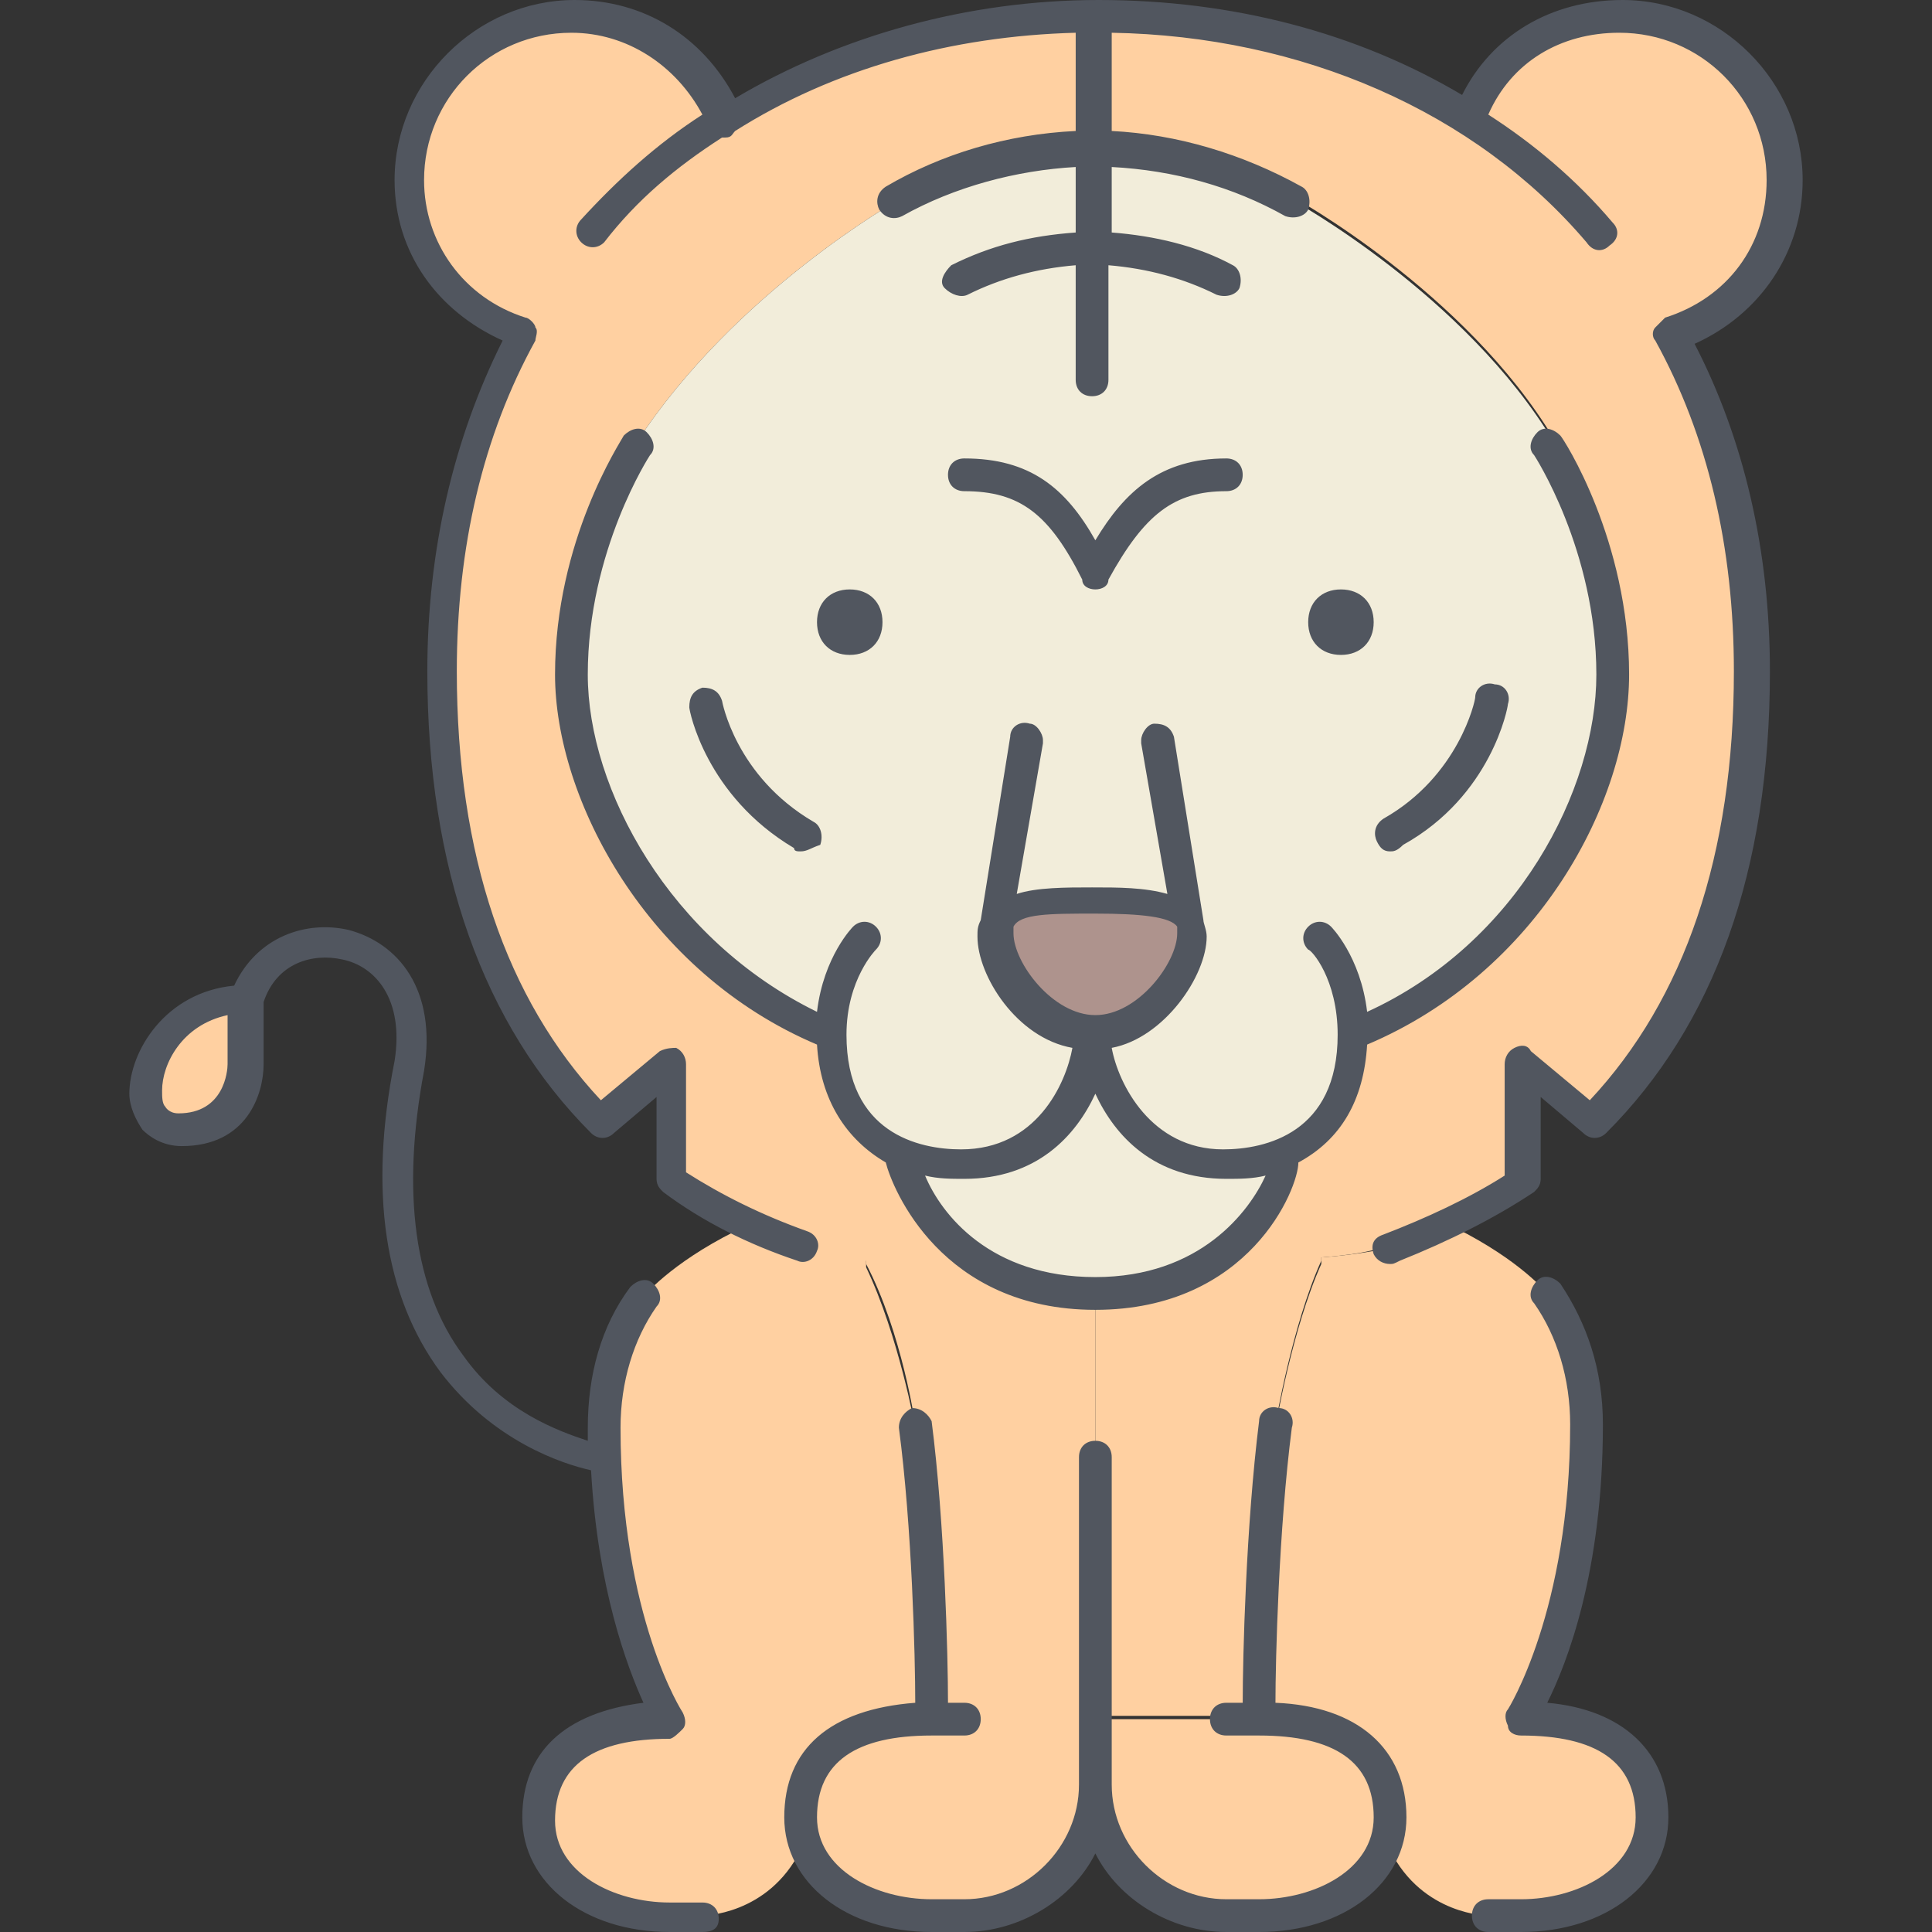
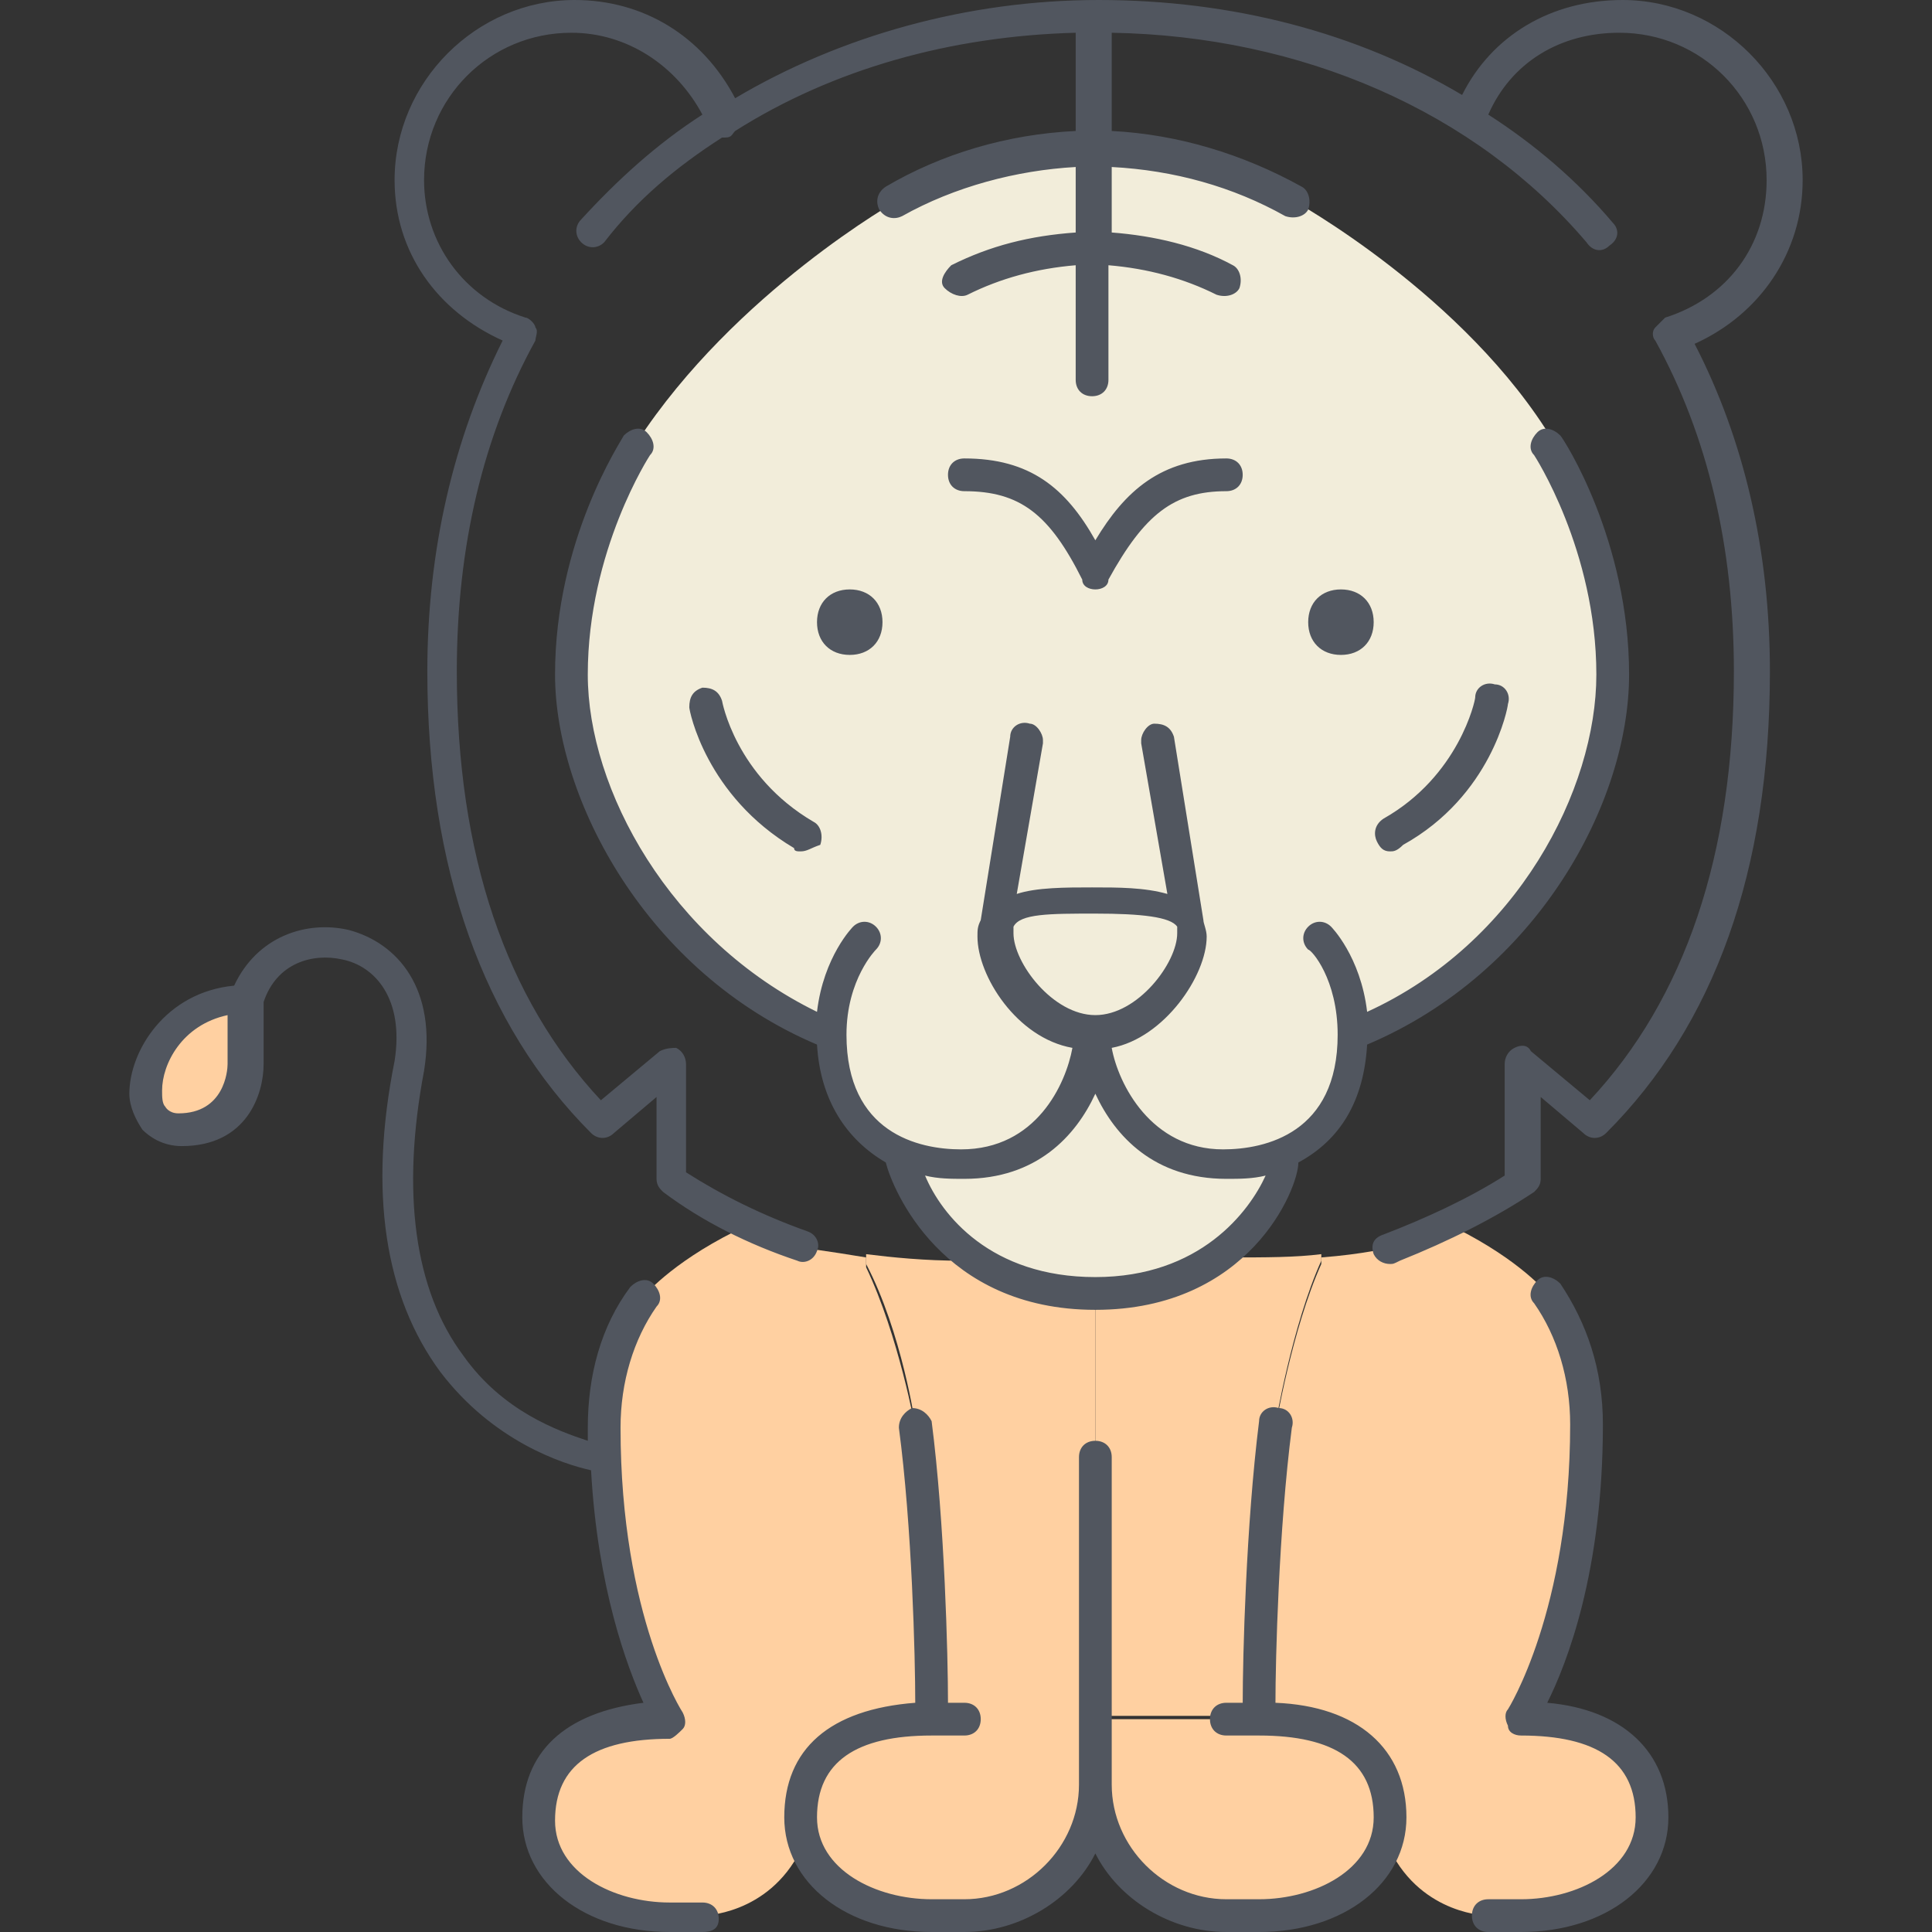
<svg xmlns="http://www.w3.org/2000/svg" height="800px" width="800px" version="1.1" id="Layer_1" viewBox="0 0 503.467 503.467" xml:space="preserve">
  <rect x="0" y="0" width="503.467" height="503.467" fill="#333333" stroke="none" />
  <g transform="translate(5 1)">
    <g>
      <path style="fill:#FFD0A1;" d="M169.507,447h68.267c-18.773,0-34.133,6.827-34.133,25.6c0,2.56,0.853,5.973,1.707,8.533h-1.707    c-8.533,17.067-25.6,17.067-25.6,17.067h-8.533c-18.773,0-34.133-10.24-34.133-25.6C135.374,453.827,150.733,447,169.507,447z     M203.64,324.12c0,0,6.827,0.853,17.067,2.56v2.56c8.533,17.92,12.8,41.813,12.8,41.813c4.267,32.427,4.267,76.8,4.267,76.8    h-68.267c0,0-17.067-25.6-17.067-76.8c0-14.507,4.267-25.6,10.24-34.133c0,0,6.827-8.533,23.893-17.067l0.853-1.707    C192.547,319.854,198.52,321.56,203.64,324.12z" />
      <path style="fill:#FFD0A1;" d="M245.454,327.534v-3.413c7.68,6.827,18.773,11.947,34.987,11.947V447h-42.667    c0,0,0-44.373-4.267-76.8c0,0-3.413-23.893-12.8-41.813v-2.56C227.534,326.68,236.067,327.534,245.454,327.534z M280.44,464.067    c0,18.773-15.36,34.133-34.133,34.133h-8.533c-15.36,0-28.16-6.827-32.427-17.067c-0.853-2.56-1.707-5.12-1.707-8.533    c0-18.773,15.36-25.6,34.133-25.6h42.667V464.067z" />
-       <path style="fill:#FFD0A1;" d="M183.16,30.574c28.16-17.92,62.293-27.307,97.28-27.307V37.4c-18.773,0-35.84,5.12-51.2,13.653    c0,0-42.667,23.893-68.267,63.147c0,0-17.067,25.6-17.067,59.733s25.6,76.8,68.267,93.867c0,17.067,7.68,26.453,17.067,30.72    v0.853c0,0,3.413,14.507,16.213,25.6v3.413c-9.387,0-17.92-0.853-24.747-0.853c-11.093-0.853-17.067-2.56-17.067-2.56    c-5.12-1.707-11.093-4.267-16.213-6.827c-5.973-3.413-11.947-6.827-17.92-10.24v-31.573l-18.773,15.36    c-25.6-25.6-40.96-64-40.96-117.76c0-34.133,7.68-64,21.333-88.747c-17.067-5.12-29.867-20.48-29.867-39.253    c0-23.893,18.773-42.667,42.667-42.667C161.827,3.267,177.187,14.36,183.16,30.574z M339.32,326.68    c-6.827,0.853-14.507,0.853-23.893,0.853v-3.413c12.8-11.093,16.213-25.6,16.213-25.6v-0.853    c10.24-4.267,17.067-13.653,17.067-30.72c42.667-17.067,68.267-59.733,68.267-93.867s-17.067-59.733-17.067-59.733    C376.867,74.947,331.64,50.2,331.64,50.2c-15.36-8.533-32.427-13.653-51.2-13.653V2.414c34.987,0,69.12,9.387,96.427,26.453    l0.853-0.853C383.694,11.8,399.054,1.56,416.974,1.56c23.893,0,42.667,18.773,42.667,42.667c0,19.627-11.947,34.987-29.867,40.107    c13.653,23.893,21.333,53.76,21.333,87.893c0,53.76-15.36,92.16-40.96,117.76l-18.773-15.36v30.72    c-5.973,3.413-11.947,7.68-17.92,10.24c-5.12,2.56-11.093,5.12-16.213,6.827C357.24,324.12,350.414,325.827,339.32,326.68z" />
    </g>
    <path style="fill:#F2EDDA;" d="M229.24,298.52c5.12,2.56,11.093,3.413,17.067,3.413c25.6,0,34.133-25.6,34.133-34.133   c0,8.533,8.533,34.133,34.133,34.133c5.973,0,11.947-0.853,17.067-3.413v0.853c0,0-3.413,14.507-16.213,25.6   c-7.68,6.827-18.773,11.947-34.987,11.947c-16.213,0-27.307-5.12-34.987-11.947C232.654,313.88,229.24,299.374,229.24,298.52   L229.24,298.52z M143.907,173.934c0-34.133,17.067-59.733,17.067-59.733c25.6-39.253,68.267-63.147,68.267-63.147   C244.6,42.52,261.667,37.4,280.44,37.4s35.84,5.12,51.2,13.653c0,0,45.227,24.747,68.267,63.147c0,0,17.067,25.6,17.067,59.733   s-25.6,76.8-68.267,93.867c0,17.067-7.68,26.453-17.067,30.72c-5.12,2.56-11.093,3.413-17.067,3.413   c-25.6,0-34.133-25.6-34.133-34.133c0,8.533-8.533,34.133-34.133,34.133c-5.973,0-11.947-0.853-17.067-3.413   c-10.24-4.267-17.067-13.653-17.067-30.72C169.507,250.734,143.907,208.067,143.907,173.934z" />
    <g>
      <path style="fill:#FFD0A1;" d="M323.107,447H280.44v17.067c0,18.773,15.36,34.133,34.133,34.133h8.533    c15.36,0,28.16-6.827,32.427-17.067c0.853-2.56,1.707-5.12,1.707-8.533C357.24,453.827,341.88,447,323.107,447    c0,0,0-44.373,4.267-76.8c0,0,4.267-25.6,11.947-42.667v-1.707c-6.827,0.853-14.507,0.853-23.893,0.853v-3.413    c-7.68,6.827-18.773,11.947-34.987,11.947v110.933h42.667C323.107,447,323.107,447,323.107,447L323.107,447z" />
      <path style="fill:#FFD0A1;" d="M391.374,447c0,0,17.067-25.6,17.067-76.8c0-14.507-4.267-25.6-10.24-34.133    c0,0-6.827-8.533-23.893-17.067l-0.853-1.707c-5.12,2.56-11.093,5.12-16.213,6.827c0,0-6.827,1.707-17.92,2.56v1.707    c-7.68,17.067-11.947,42.667-11.947,42.667c-4.267,32.427-4.267,76.8-4.267,76.8L391.374,447L391.374,447h-68.267    c18.773,0,34.133,6.827,34.133,25.6c0,2.56-0.853,5.973-1.707,8.533h1.707c8.533,17.067,25.6,17.067,25.6,17.067h8.533    c18.773,0,34.133-10.24,34.133-25.6C425.507,453.827,410.147,447,391.374,447L391.374,447z" />
      <path style="fill:#FFD0A1;" d="M58.574,259.267v17.067c0,0,0,17.067-17.067,17.067S32.974,259.267,58.574,259.267" />
    </g>
-     <path style="fill:#AE938D;" d="M306.04,239.64l0.853,2.56c0,9.387-11.093,25.6-25.6,25.6c-14.507,0-25.6-16.213-25.6-25.6   l0.853-2.56v-0.853c2.56-5.973,12.8-5.973,24.747-5.973S303.48,233.667,306.04,239.64L306.04,239.64z" />
  </g>
  <path style="fill:#51565F;" d="M396.374,503.467h-8.533c-2.56,0-4.267-1.707-4.267-4.267s1.707-4.267,4.267-4.267h8.533  c14.507,0,29.867-7.68,29.867-21.333c0-14.507-10.24-21.333-29.867-21.333c-1.707,0-3.413-0.853-3.413-2.56  c-0.853-1.707-0.853-3.413,0-4.267c0,0,16.213-25.6,16.213-74.24c0-11.947-3.413-23.04-9.387-31.573  c-1.707-1.707-0.853-4.267,0.853-5.973c1.707-1.707,4.267-0.853,5.973,0.853c6.827,10.24,11.093,22.187,11.093,36.693  c0,38.4-9.387,62.293-14.507,72.533c19.627,1.707,31.573,12.8,31.573,29.867C434.774,490.667,418.56,503.467,396.374,503.467z   M328.107,503.467h-8.533c-14.507,0-28.16-8.533-34.133-20.48c-5.973,11.947-19.627,20.48-34.133,20.48h-8.533  c-22.187,0-38.4-12.8-38.4-29.867c0-17.92,11.947-28.16,34.133-29.867c0-11.947-0.853-46.08-4.267-71.68  c0-2.56,1.707-4.267,3.413-5.12c2.56,0,4.267,1.707,5.12,3.413c3.413,26.453,4.267,61.44,4.267,73.387h4.267  c2.56,0,4.267,1.707,4.267,4.267c0,2.56-1.707,4.267-4.267,4.267h-8.533c-19.627,0-29.867,6.827-29.867,21.333  c0,13.653,15.36,21.333,29.867,21.333h8.533c16.213,0,29.867-13.653,29.867-29.867v-85.333c0-2.56,1.707-4.267,4.267-4.267  s4.267,1.707,4.267,4.267v85.333c0,16.213,13.653,29.867,29.867,29.867h8.533c14.507,0,29.867-7.68,29.867-21.333  c0-14.507-10.24-21.333-29.867-21.333h-8.533c-2.56,0-4.267-1.707-4.267-4.267c0-2.56,1.707-4.267,4.267-4.267h4.267  c0-11.947,0.853-46.08,4.267-73.387c0-2.56,2.56-4.267,5.12-3.413c2.56,0,4.267,2.56,3.413,5.12  c-3.413,26.453-4.267,60.587-4.267,71.68c21.333,0.853,34.133,11.947,34.133,29.867  C366.507,490.667,350.294,503.467,328.107,503.467z M183.04,503.467h-8.533c-22.187,0-38.4-12.8-38.4-29.867  c0-17.067,11.093-27.307,31.573-29.867c-4.267-9.387-11.947-29.867-13.653-60.587c-7.68-1.707-25.6-7.68-39.253-25.6  C100.267,337.92,96,310.614,102.827,276.48c2.56-16.213-5.12-24.747-13.653-26.453c-7.68-1.707-17.067,0.853-20.48,11.093v16.213  c0,7.68-4.267,21.333-21.333,21.333c-5.12,0-8.533-2.56-10.24-4.267c-1.707-2.56-3.413-5.973-3.413-9.387  c0-11.093,9.387-26.453,27.307-28.16c5.973-12.8,18.773-17.067,29.867-14.507c12.8,3.413,23.04,15.36,19.627,36.693  c-5.973,31.573-2.56,57.173,10.24,74.24c10.24,14.507,24.747,19.627,32.427,22.187c0-0.853,0-2.56,0-3.413  c0-13.653,3.413-26.453,11.093-36.693c1.707-1.707,4.267-2.56,5.973-0.853c1.707,1.707,2.56,4.267,0.853,5.973  c-5.973,8.533-9.387,19.627-9.387,31.573c0,49.493,16.213,74.24,16.213,74.24c0.853,1.707,0.853,3.413,0,4.267  c-0.853,0.853-2.56,2.56-3.413,2.56c-19.627,0-29.867,6.827-29.867,21.333c0,13.653,15.36,21.333,29.867,21.333h8.533  c2.56,0,4.267,1.707,4.267,4.267C187.307,502.614,185.6,503.467,183.04,503.467z M59.307,264.534  c-11.947,2.56-17.067,12.8-17.067,19.627c0,1.707,0,3.413,0.853,4.267c0,0,0.853,1.707,3.413,1.707c11.947,0,12.8-11.093,12.8-12.8  V264.534z M285.44,341.334c-40.107,0-52.907-31.573-54.613-38.4c-10.24-5.973-17.067-16.213-17.92-30.72  c-44.373-18.773-68.267-64-68.267-96.427c0-34.987,17.067-60.587,17.92-62.293c1.707-1.707,4.267-2.56,5.973-0.853  c1.707,1.707,2.56,4.267,0.853,5.973c0,0-16.213,24.747-16.213,57.173c0,29.867,21.333,69.12,59.733,87.893  c1.707-14.507,9.387-22.187,9.387-22.187c1.707-1.707,4.267-1.707,5.973,0c1.707,1.707,1.707,4.267,0,5.973l0,0  c0,0-7.68,7.68-7.68,22.187l0,0c0,25.6,18.773,29.867,29.867,29.867c19.627,0,27.307-17.067,29.013-26.453  c-14.507-2.56-24.747-18.773-24.747-29.013l0,0l0,0c0-1.707,0-2.56,0.853-4.267l7.68-47.787c0-2.56,2.56-4.267,5.12-3.413  c1.707,0,3.413,2.56,3.413,4.267v0.853l-6.827,39.253c5.12-1.707,12.8-1.707,19.627-1.707s13.653,0,19.627,1.707l-6.827-39.253  v-0.853c0-1.707,1.707-4.267,3.413-4.267c2.56,0,4.267,0.853,5.12,3.413l7.68,47.787c0,0.853,0.853,2.56,0.853,4.267l0,0l0,0  c0,10.24-11.093,26.453-24.747,29.013c1.707,9.387,10.24,26.453,29.013,26.453c11.093,0,29.867-4.267,29.867-29.867l0,0  c0-14.507-6.827-22.187-7.68-22.187c-1.707-1.707-1.707-4.267,0-5.973s4.267-1.707,5.973,0c0,0,7.68,7.68,9.387,22.187  C395.52,245.76,416,205.654,416,175.787c0-32.427-16.213-57.173-16.213-57.173c-1.707-1.707-0.853-4.267,0.853-5.973  c1.707-1.707,4.267-0.853,5.973,0.853c0.853,0.853,17.92,27.307,17.92,62.293c0,33.28-23.893,77.653-68.267,96.427  c-0.853,14.507-6.827,24.747-17.92,30.72C338.347,309.76,325.547,341.334,285.44,341.334z M241.067,306.347  c4.267,10.24,17.067,26.453,44.373,26.453s40.107-17.067,44.373-26.453c-3.413,0.853-6.827,0.853-10.24,0.853  c-18.773,0-29.013-11.093-34.133-22.187c-5.12,11.093-15.36,22.187-34.133,22.187C247.894,307.2,244.48,307.2,241.067,306.347z   M264.107,243.2c0,7.68,10.24,21.333,21.333,21.333s21.333-13.653,21.333-21.333v-1.707c-1.707-2.56-9.387-3.413-21.333-3.413  s-19.627,0-21.333,3.413V243.2z M362.24,329.387c-1.707,0-3.413-0.853-4.267-2.56c-0.853-2.56,0-4.267,2.56-5.12  c11.093-4.267,22.187-9.387,31.573-15.36v-29.014c0-1.707,0.853-3.413,2.56-4.267c1.707-0.853,3.413-0.853,4.267,0.853l15.36,12.8  c24.747-26.453,37.547-64,37.547-111.787c0-32.427-6.827-61.44-20.48-86.187c-0.853-0.853-0.853-2.56,0-3.413  c0.853-0.853,1.707-1.707,2.56-2.56c16.213-5.12,26.453-18.773,26.453-35.84c0-21.333-17.067-38.4-38.4-38.4  c-15.36,0-28.16,7.68-34.133,21.333c11.947,7.68,23.04,17.067,32.427,28.16c1.707,1.707,1.707,4.267-0.853,5.973  c-1.707,1.707-4.267,1.707-5.973-0.853C384.427,29.014,339.2,9.387,289.707,8.534v25.6c17.067,0.853,34.133,5.973,49.493,14.507  c1.707,0.853,2.56,3.413,1.707,5.973c-0.853,1.707-3.413,2.56-5.973,1.707c-13.653-7.68-29.013-11.947-45.227-12.8v17.067  c11.093,0.853,22.187,3.413,31.573,8.533c1.707,0.853,2.56,3.413,1.707,5.973c-0.853,1.707-3.413,2.56-5.973,1.707  c-8.533-4.267-17.92-6.827-28.16-7.68v29.867c0,2.56-1.707,4.267-4.267,4.267s-4.267-1.707-4.267-4.267V69.121  c-10.24,0.853-19.627,3.413-28.16,7.68c-1.707,0.853-4.267,0-5.973-1.707c-1.707-1.707,0-4.267,1.707-5.973  c10.24-5.12,20.48-7.68,32.427-8.533V43.521c-15.36,0.853-31.573,5.12-45.227,12.8c-1.707,0.853-4.267,0.853-5.973-1.707  c-0.853-1.707-0.853-4.267,1.707-5.973c14.507-8.533,31.573-13.653,49.493-14.507v-25.6c-32.427,0.853-63.147,9.387-88.747,25.6  c-0.853,0.853-0.853,1.707-2.56,1.707h-0.853c-11.947,7.68-22.187,16.213-30.72,27.307c-1.707,1.707-4.267,1.707-5.973,0  c-1.707-1.707-1.707-4.267,0-5.973c9.387-10.24,19.627-19.627,31.573-27.307c-6.827-12.8-19.627-21.333-34.133-21.333  c-21.333,0-38.4,17.067-38.4,38.4c0,16.213,10.24,30.72,26.453,35.84c0.853,0,2.56,1.707,2.56,2.56c0.853,0.853,0,2.56,0,3.413  c-13.653,24.747-20.48,53.76-20.48,86.187c0,47.787,12.8,85.333,37.547,111.787l15.36-12.8c1.707-0.853,3.413-0.853,4.267-0.853  c1.707,0.853,2.56,2.56,2.56,4.267v28.16c9.387,5.973,19.627,11.093,31.573,15.36c2.56,0.853,3.413,3.413,2.56,5.12  c-0.853,2.56-3.413,3.413-5.12,2.56c-12.8-4.267-24.747-10.24-34.987-17.92c-0.853-0.853-1.707-1.707-1.707-3.413v-21.333  L160,295.253c-1.707,1.707-4.267,1.707-5.973,0c-28.16-28.16-42.667-69.12-42.667-120.32c0-31.573,6.827-60.587,19.627-86.187  c-17.067-7.68-28.16-23.04-28.16-41.813C102.827,21.333,124.16,0,149.76,0c17.92,0,33.28,9.387,41.813,25.6  C218.88,9.387,252.16,0,286.293,0c34.987,0,67.413,8.533,94.72,24.747C388.693,9.387,404.053,0,422.827,0  c25.6,0,46.933,21.333,46.933,46.933c0,18.773-11.093,34.987-28.16,42.667c12.8,24.747,19.627,53.76,19.627,85.333  c0,52.053-14.507,92.16-42.667,120.32c-1.707,1.707-4.267,1.707-5.973,0l-11.093-9.387V307.2c0,1.707-0.853,2.56-1.707,3.413  c-10.24,6.827-22.187,12.8-34.987,17.92C363.094,329.387,363.094,329.387,362.24,329.387z M362.24,221.867  c-1.707,0-2.56-0.853-3.413-2.56c-0.853-1.707-0.853-4.267,1.707-5.973c19.627-11.093,23.893-30.72,23.893-31.573  c0-2.56,2.56-4.267,5.12-3.413c2.56,0,4.267,2.56,3.413,5.12c0,0.853-4.267,23.893-27.307,36.693  C363.947,221.867,363.094,221.867,362.24,221.867z M208.64,221.867c-0.853,0-1.707,0-1.707-0.853  c-23.04-13.653-27.307-35.84-27.307-36.693c0-2.56,0.853-4.267,3.413-5.12c2.56,0,4.267,0.853,5.12,3.413  c0,0,3.413,19.627,23.893,31.573c1.707,0.853,2.56,3.413,1.707,5.973C211.2,221.014,210.347,221.867,208.64,221.867z   M349.44,170.667c-5.12,0-8.533-3.413-8.533-8.533s3.413-8.533,8.533-8.533s8.533,3.413,8.533,8.533S354.56,170.667,349.44,170.667z   M221.44,170.667c-5.12,0-8.533-3.413-8.533-8.533s3.413-8.533,8.533-8.533s8.533,3.413,8.533,8.533S226.56,170.667,221.44,170.667z   M285.44,153.6c-1.707,0-3.413-0.853-3.413-2.56c-8.533-17.067-16.213-23.04-30.72-23.04c-2.56,0-4.267-1.707-4.267-4.267  c0-2.56,1.707-4.267,4.267-4.267c17.067,0,26.453,7.68,34.133,21.333c7.68-12.8,17.067-21.333,34.133-21.333  c2.56,0,4.267,1.707,4.267,4.267c0,2.56-1.707,4.267-4.267,4.267c-13.653,0-21.333,5.973-30.72,23.04  C288.854,152.747,287.147,153.6,285.44,153.6z" />
</svg>